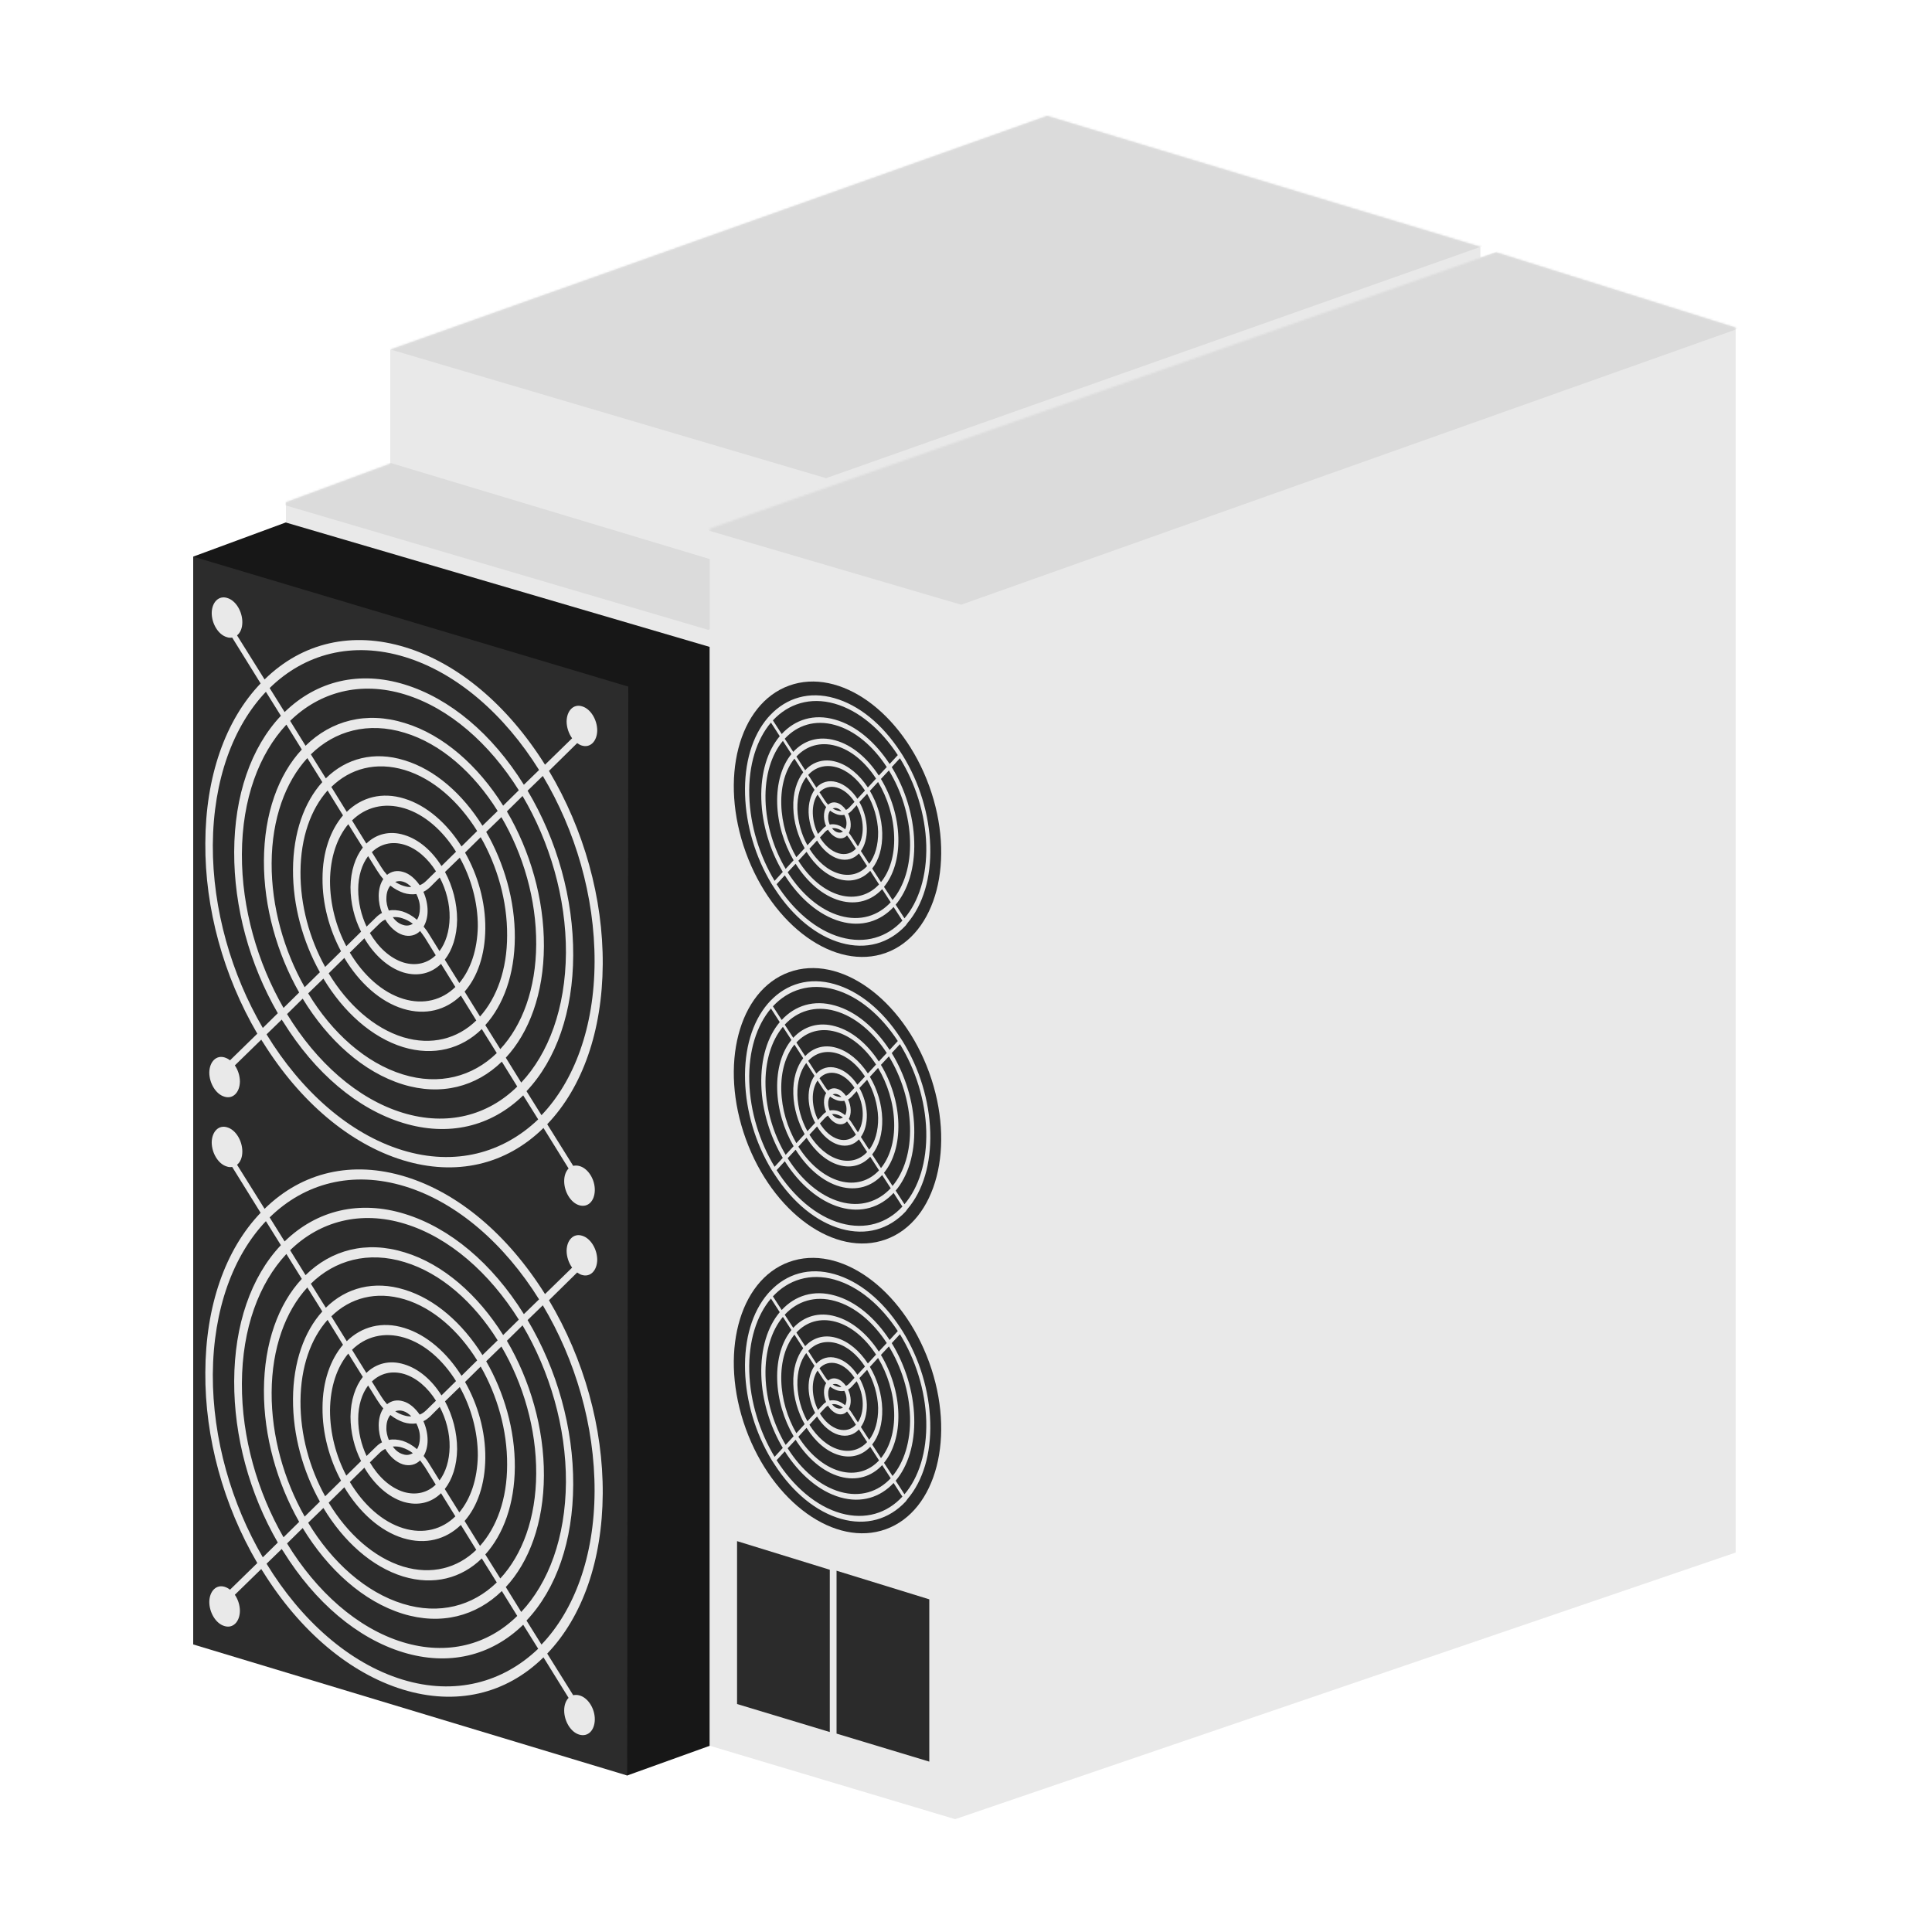
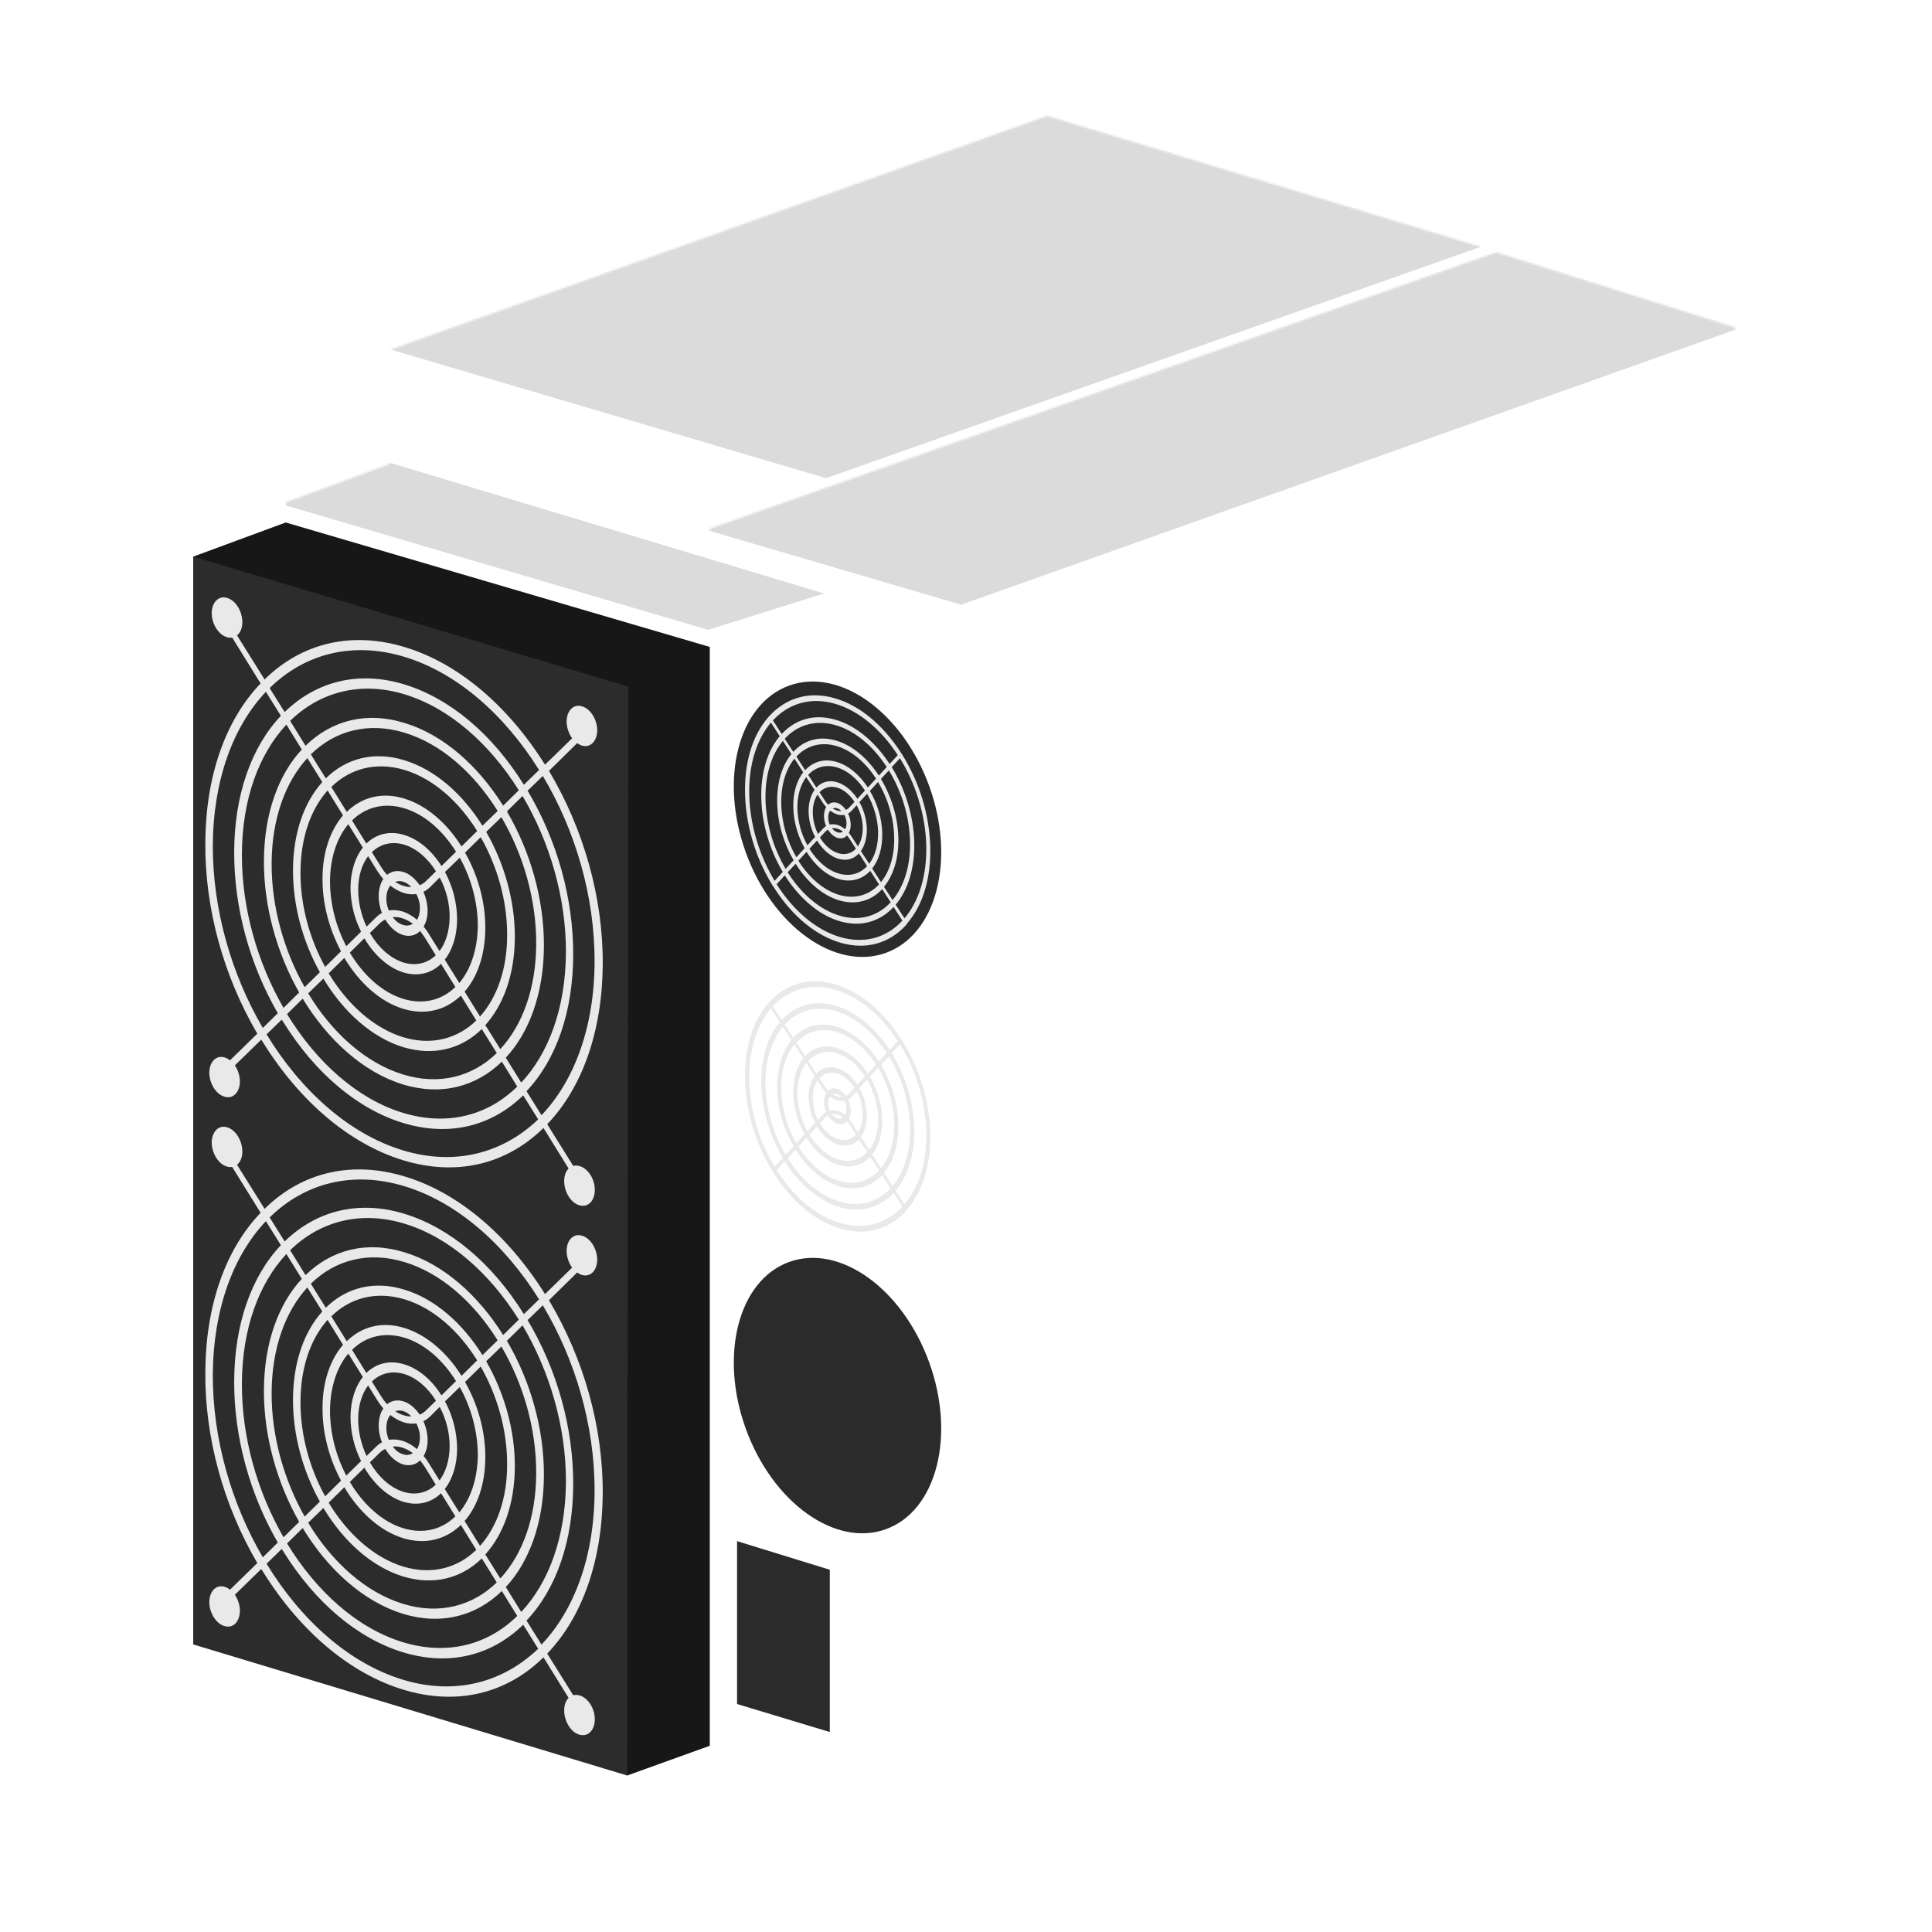
<svg xmlns="http://www.w3.org/2000/svg" width="1000" height="1000" viewBox="0 0 1000 1000" fill="none">
-   <path d="M148 260V289L366.245 348V613.417V903.607L766.228 760.45V127.844L542 60L202 181V240L148 260Z" fill="#E9E9E9" />
  <path d="M147.89 270.433L100 288.107L101.71 291.528L321.775 358.231V917.29L324.626 919L367.385 903.607V334.856L147.89 270.433Z" fill="#171717" />
  <path d="M100 288.107V851.156L324.626 919L325.196 355.381L100 288.107Z" fill="#2C2C2C" />
  <path d="M208.326 869.352C180.732 860.915 155.761 838.566 137.974 809.376L145.841 801.737C146.069 802.193 146.297 802.535 146.64 802.991C163.059 829.444 185.065 848.03 208.554 855.214C232.043 862.397 254.05 857.266 270.811 840.961L278.565 853.389C260.321 870.835 235.578 877.676 208.326 869.352ZM208.44 849.968C184.951 842.785 163.743 823.743 148.578 798.886L156.674 790.904C169.786 812.455 188.144 828.988 208.44 835.259C228.394 841.417 246.524 836.4 259.751 823.515L267.732 836.4C252.567 851.337 231.587 857.038 208.44 849.968ZM208.554 830.128C189.284 824.199 171.839 808.578 159.524 788.168L167.392 780.528C177.768 797.746 192.363 810.972 208.668 815.989C224.517 820.778 238.884 816.902 249.375 806.64L257.128 819.068C244.586 831.269 227.368 835.944 208.554 830.128ZM208.668 810.858C193.503 806.183 179.82 793.869 170.128 777.792L178.224 769.81C185.864 782.581 196.696 792.501 208.668 796.149C220.299 799.684 230.789 796.834 238.542 789.308L246.524 802.193C236.832 811.657 223.377 815.305 208.668 810.858ZM208.782 791.018C197.836 787.712 188.03 778.704 181.075 767.073L188.6 759.662C193.617 768.214 200.801 774.827 208.782 777.336C216.422 779.616 223.263 777.792 228.28 772.889L235.692 784.861C228.85 791.588 219.272 794.211 208.782 791.018ZM208.896 772.205C201.941 770.038 195.784 764.337 191.451 756.925L196.468 752.022C197.38 751.11 198.406 750.426 199.432 749.97C201.713 753.847 205.019 756.811 208.554 757.952C211.975 758.978 215.168 758.18 217.448 755.899C218.246 756.925 219.044 758.066 219.843 759.206L225.544 768.442C221.325 772.547 215.396 774.143 208.896 772.205ZM208.554 752.706C206.502 752.136 204.677 750.654 203.309 748.716C204.905 748.602 206.616 748.716 208.212 749.286C210.037 749.856 211.861 750.768 213.685 752.136C212.203 753.049 210.493 753.391 208.554 752.706ZM201.257 745.295C200.459 743.357 199.888 741.076 200.002 738.91C200.002 736.173 200.801 733.893 202.055 732.41C204.221 734.121 206.616 735.375 208.896 736.173C211.063 736.857 213.343 737.085 215.51 736.743C216.65 739.024 217.448 741.646 217.334 744.269C217.334 746.549 216.764 748.602 215.852 750.084C213.457 748.032 210.835 746.549 208.326 745.751C205.818 745.067 203.537 744.839 201.257 745.295ZM208.896 732.524C207.414 732.068 205.932 731.384 204.563 730.472C205.818 730.016 207.186 729.902 208.668 730.358C210.265 730.814 211.633 731.84 212.887 733.094C211.633 733.209 210.265 732.98 208.896 732.524ZM189.74 753.619C187.004 747.804 185.407 741.19 185.407 734.463C185.407 727.393 187.346 721.35 190.539 717.131L195.213 724.657C196.24 726.253 197.266 727.735 198.406 728.99C196.924 731.156 196.012 734.235 196.012 737.769C196.012 740.734 196.582 743.813 197.722 746.549C196.582 747.119 195.556 747.918 194.529 748.944L189.74 753.619ZM227.482 766.275L221.895 757.267C221.097 755.899 220.185 754.759 219.272 753.619C220.527 751.452 221.325 748.716 221.325 745.523C221.325 742.102 220.527 738.682 219.158 735.603C220.413 735.033 221.553 734.121 222.693 733.094L227.596 728.191C230.903 734.463 232.841 741.76 232.727 748.944C232.613 756.013 230.675 762.056 227.482 766.275ZM200.345 726.823C199.204 725.569 198.178 724.201 197.266 722.718L192.477 715.079C196.81 710.86 202.739 709.264 209.238 711.202C215.624 713.14 221.439 718.271 225.658 724.999L220.641 729.902C219.614 730.928 218.474 731.726 217.22 732.182C214.94 728.876 211.975 726.253 208.782 725.341C205.476 724.315 202.625 724.999 200.345 726.823ZM179.25 763.767C173.891 753.619 170.812 741.76 170.812 730.016C170.926 717.701 174.461 707.553 180.276 700.598L187.802 712.684C183.925 717.587 181.531 724.771 181.417 733.209C181.417 741.19 183.355 749.286 186.89 756.241L179.25 763.767ZM237.744 782.809L230.219 770.722C234.095 765.819 236.49 758.636 236.604 750.084C236.604 741.418 234.323 732.752 230.333 725.341L237.972 717.929C243.787 728.42 247.322 740.848 247.322 753.391C247.094 765.705 243.559 775.853 237.744 782.809ZM168.304 774.485C160.208 759.89 155.419 742.558 155.533 725.227C155.647 707.439 160.892 692.844 169.558 683.152L177.54 696.037C171.04 703.676 166.936 714.965 166.936 728.648C166.822 741.874 170.47 755.101 176.514 766.389L168.304 774.485ZM248.462 800.14L240.481 787.256C247.094 779.73 251.085 768.328 251.199 754.645C251.313 740.848 247.322 726.937 240.709 715.307L248.804 707.325C257.356 722.262 262.601 740.278 262.487 758.18C262.487 775.853 257.128 790.448 248.462 800.14ZM189.626 710.632L182.215 698.659C189.17 691.818 198.748 689.195 209.352 692.388C219.843 695.581 229.192 703.905 236.034 714.851L228.508 722.262C223.605 714.395 216.764 708.465 209.238 706.185C201.599 703.79 194.643 705.729 189.626 710.632ZM157.7 784.975C146.982 766.047 140.482 743.357 140.596 720.78C140.71 697.633 147.78 678.705 159.068 666.391L166.822 678.819C157.472 689.195 151.771 704.931 151.657 724.087C151.543 742.786 156.788 761.486 165.567 777.222L157.7 784.975ZM258.953 817.016L251.199 804.587C260.549 794.211 266.364 778.476 266.478 759.32C266.592 740.05 260.891 720.666 251.655 704.589L259.523 696.949C270.811 716.219 277.652 739.48 277.538 762.741C277.424 785.773 270.355 804.701 258.953 817.016ZM179.478 694.213L171.497 681.328C181.303 671.75 194.643 668.101 209.466 672.548C224.175 676.995 237.402 688.739 246.98 704.133L238.884 712.114C231.359 700.142 220.869 690.906 209.352 687.371C197.722 683.722 187.118 686.687 179.478 694.213ZM146.754 795.693C133.299 772.319 125.089 744.155 125.203 716.105C125.317 687.485 134.097 664.224 148.236 649.059L156.217 661.944C144.131 674.943 136.719 695.011 136.605 719.526C136.491 743.471 143.447 767.644 154.849 787.712L146.754 795.693ZM269.785 834.347L261.803 821.463C273.89 808.464 281.415 788.282 281.529 763.767C281.643 739.138 274.346 714.395 262.373 693.984L270.469 686.003C284.494 709.72 293.046 738.568 292.932 767.187C292.703 795.921 283.924 819.296 269.785 834.347ZM136.035 806.069C119.844 778.362 110.038 744.839 110.152 711.43C110.38 677.565 120.756 649.857 137.632 632.07L145.385 644.498C129.878 660.918 121.326 685.775 121.212 714.851C121.098 743.471 129.08 773.003 143.789 798.43L136.035 806.069ZM280.275 851.223L272.521 838.794C288.028 822.375 296.58 797.518 296.694 768.442C296.808 739.252 288.485 709.15 273.091 683.266L280.959 675.627C297.72 703.676 307.869 737.769 307.755 771.862C307.641 805.841 297.15 833.549 280.275 851.223ZM168.646 676.881L160.892 664.452C173.321 652.252 190.538 647.463 209.466 653.278C228.28 658.979 245.27 674.03 257.584 693.756L249.717 701.396C239.455 684.977 225.202 672.32 209.352 667.531C193.617 662.628 179.136 666.505 168.646 676.881ZM158.156 660.006L150.174 647.121C165.453 632.184 186.548 626.369 209.58 633.438C232.613 640.508 253.365 658.865 268.53 683.038L260.435 691.02C247.436 670.268 229.42 654.304 209.58 648.261C189.512 641.99 171.383 647.007 158.156 660.006ZM147.324 642.56L139.57 630.131C157.586 612.458 182.329 605.73 209.58 614.054C236.718 622.378 261.233 644.042 279.021 672.548L271.153 680.188C254.734 653.848 232.841 635.49 209.466 628.307C186.206 621.124 164.085 626.255 147.324 642.56ZM209.808 609.037C182.329 600.599 156.446 606.529 136.948 625.684L122.695 602.88C124.405 601.512 125.431 599.117 125.431 596.038C125.431 590.451 122.01 584.75 117.564 583.496C113.231 582.128 109.696 585.662 109.582 591.249C109.582 596.837 113.003 602.538 117.45 603.792C118.362 604.134 119.274 604.134 120.186 604.02L134.895 627.737C116.537 646.893 106.389 676.083 106.275 710.404C106.047 744.155 115.625 779.046 133.185 809.034L119.046 822.831C118.248 822.147 117.336 821.691 116.309 821.349C111.976 819.98 108.442 823.515 108.328 829.102C108.328 834.689 111.748 840.39 116.195 841.645C120.528 843.013 124.063 839.478 124.177 833.891C124.177 830.813 123.151 827.734 121.554 825.453L135.237 812.113C135.465 812.569 135.693 812.911 136.035 813.367C155.305 844.381 181.075 866.046 208.44 874.483C235.92 882.921 261.803 876.992 281.301 857.836L294.3 878.816C292.932 880.185 292.019 882.465 292.019 885.316C292.019 890.903 295.44 896.604 299.887 897.858C304.334 899.112 307.755 895.692 307.869 890.105C307.983 884.518 304.448 878.816 300.001 877.562C298.861 877.22 297.72 877.22 296.694 877.448L283.24 855.898C301.597 836.742 311.745 807.438 311.973 773.231C312.201 738.91 302.281 703.448 284.152 673.004L298.747 658.637C299.545 659.207 300.343 659.663 301.141 659.891C305.474 661.26 309.009 657.725 309.123 652.138C309.123 646.551 305.702 640.85 301.255 639.595C296.922 638.227 293.388 641.762 293.274 647.349C293.274 650.542 294.414 653.734 296.124 656.129L282.099 669.812C262.715 638.911 237.06 617.361 209.808 609.037Z" fill="#E9E9E9" />
  <path d="M208.326 595.352C180.732 586.915 155.761 564.566 137.974 535.376L145.841 527.737C146.069 528.193 146.297 528.535 146.64 528.991C163.059 555.444 185.065 574.03 208.554 581.214C232.043 588.397 254.05 583.266 270.811 566.961L278.565 579.389C260.321 596.835 235.578 603.676 208.326 595.352ZM208.44 575.968C184.951 568.785 163.743 549.743 148.578 524.886L156.674 516.904C169.786 538.455 188.144 554.988 208.44 561.259C228.394 567.417 246.524 562.4 259.751 549.515L267.732 562.4C252.567 577.337 231.587 583.038 208.44 575.968ZM208.554 556.128C189.284 550.199 171.839 534.578 159.524 514.168L167.392 506.528C177.768 523.746 192.363 536.972 208.668 541.989C224.517 546.778 238.884 542.902 249.375 532.64L257.128 545.068C244.586 557.269 227.368 561.944 208.554 556.128ZM208.668 536.858C193.503 532.183 179.82 519.869 170.128 503.792L178.224 495.81C185.864 508.581 196.696 518.501 208.668 522.149C220.299 525.684 230.789 522.834 238.542 515.308L246.524 528.193C236.832 537.657 223.377 541.305 208.668 536.858ZM208.782 517.018C197.836 513.712 188.03 504.704 181.075 493.073L188.6 485.662C193.617 494.214 200.801 500.827 208.782 503.336C216.422 505.616 223.263 503.792 228.28 498.889L235.692 510.861C228.85 517.588 219.272 520.211 208.782 517.018ZM208.896 498.205C201.941 496.038 195.784 490.337 191.451 482.925L196.468 478.022C197.38 477.11 198.406 476.426 199.432 475.97C201.713 479.847 205.019 482.811 208.554 483.952C211.975 484.978 215.168 484.18 217.448 481.899C218.246 482.925 219.044 484.066 219.843 485.206L225.544 494.442C221.325 498.547 215.396 500.143 208.896 498.205ZM208.554 478.706C206.502 478.136 204.677 476.654 203.309 474.716C204.905 474.602 206.616 474.716 208.212 475.286C210.037 475.856 211.861 476.768 213.685 478.136C212.203 479.049 210.493 479.391 208.554 478.706ZM201.257 471.295C200.459 469.357 199.888 467.076 200.002 464.91C200.002 462.173 200.801 459.893 202.055 458.41C204.221 460.121 206.616 461.375 208.896 462.173C211.063 462.857 213.343 463.085 215.51 462.743C216.65 465.024 217.448 467.646 217.334 470.269C217.334 472.549 216.764 474.602 215.852 476.084C213.457 474.032 210.835 472.549 208.326 471.751C205.818 471.067 203.537 470.839 201.257 471.295ZM208.896 458.524C207.414 458.068 205.932 457.384 204.563 456.472C205.818 456.016 207.186 455.902 208.668 456.358C210.265 456.814 211.633 457.84 212.887 459.094C211.633 459.209 210.265 458.98 208.896 458.524ZM189.74 479.619C187.004 473.804 185.407 467.19 185.407 460.463C185.407 453.393 187.346 447.35 190.539 443.131L195.213 450.657C196.24 452.253 197.266 453.735 198.406 454.99C196.924 457.156 196.012 460.235 196.012 463.769C196.012 466.734 196.582 469.813 197.722 472.549C196.582 473.119 195.556 473.918 194.529 474.944L189.74 479.619ZM227.482 492.275L221.895 483.267C221.097 481.899 220.185 480.759 219.272 479.619C220.527 477.452 221.325 474.716 221.325 471.523C221.325 468.102 220.527 464.682 219.158 461.603C220.413 461.033 221.553 460.121 222.693 459.094L227.596 454.191C230.903 460.463 232.841 467.76 232.727 474.944C232.613 482.013 230.675 488.056 227.482 492.275ZM200.345 452.823C199.204 451.569 198.178 450.201 197.266 448.718L192.477 441.079C196.81 436.86 202.739 435.264 209.238 437.202C215.624 439.14 221.439 444.271 225.658 450.999L220.641 455.902C219.614 456.928 218.474 457.726 217.22 458.182C214.94 454.876 211.975 452.253 208.782 451.341C205.476 450.315 202.625 450.999 200.345 452.823ZM179.25 489.767C173.891 479.619 170.812 467.76 170.812 456.016C170.926 443.701 174.461 433.553 180.276 426.598L187.802 438.684C183.925 443.587 181.531 450.771 181.417 459.209C181.417 467.19 183.355 475.286 186.89 482.241L179.25 489.767ZM237.744 508.809L230.219 496.722C234.095 491.819 236.49 484.636 236.604 476.084C236.604 467.418 234.323 458.752 230.333 451.341L237.972 443.929C243.787 454.42 247.322 466.848 247.322 479.391C247.094 491.705 243.559 501.853 237.744 508.809ZM168.304 500.485C160.208 485.89 155.419 468.558 155.533 451.227C155.647 433.439 160.892 418.844 169.558 409.152L177.54 422.037C171.04 429.676 166.936 440.965 166.936 454.648C166.822 467.874 170.47 481.101 176.514 492.389L168.304 500.485ZM248.462 526.14L240.481 513.256C247.094 505.73 251.085 494.328 251.199 480.645C251.313 466.848 247.322 452.937 240.709 441.307L248.804 433.325C257.356 448.262 262.601 466.278 262.487 484.18C262.487 501.853 257.128 516.448 248.462 526.14ZM189.626 436.632L182.215 424.659C189.17 417.818 198.748 415.195 209.352 418.388C219.843 421.581 229.192 429.905 236.034 440.851L228.508 448.262C223.605 440.395 216.764 434.465 209.238 432.185C201.599 429.79 194.643 431.729 189.626 436.632ZM157.7 510.975C146.982 492.047 140.482 469.357 140.596 446.78C140.71 423.633 147.78 404.705 159.068 392.391L166.822 404.819C157.472 415.195 151.771 430.931 151.657 450.087C151.543 468.786 156.788 487.486 165.567 503.222L157.7 510.975ZM258.953 543.016L251.199 530.587C260.549 520.211 266.364 504.476 266.478 485.32C266.592 466.05 260.891 446.666 251.655 430.589L259.523 422.949C270.811 442.219 277.652 465.48 277.538 488.741C277.424 511.773 270.355 530.701 258.953 543.016ZM179.478 420.213L171.497 407.328C181.303 397.75 194.643 394.101 209.466 398.548C224.175 402.995 237.402 414.739 246.98 430.133L238.884 438.114C231.359 426.142 220.869 416.906 209.352 413.371C197.722 409.722 187.118 412.687 179.478 420.213ZM146.754 521.693C133.299 498.319 125.089 470.155 125.203 442.105C125.317 413.485 134.097 390.224 148.236 375.059L156.217 387.944C144.131 400.943 136.719 421.011 136.605 445.526C136.491 469.471 143.447 493.644 154.849 513.712L146.754 521.693ZM269.785 560.347L261.803 547.463C273.89 534.464 281.415 514.282 281.529 489.767C281.643 465.138 274.346 440.395 262.373 419.984L270.469 412.003C284.494 435.72 293.046 464.568 292.932 493.187C292.703 521.921 283.924 545.296 269.785 560.347ZM136.035 532.069C119.844 504.362 110.038 470.839 110.152 437.43C110.38 403.565 120.756 375.857 137.632 358.07L145.385 370.498C129.878 386.918 121.326 411.775 121.212 440.851C121.098 469.471 129.08 499.003 143.789 524.43L136.035 532.069ZM280.275 577.223L272.521 564.794C288.028 548.375 296.58 523.518 296.694 494.442C296.808 465.252 288.485 435.15 273.091 409.266L280.959 401.627C297.72 429.676 307.869 463.769 307.755 497.862C307.641 531.841 297.15 559.549 280.275 577.223ZM168.646 402.881L160.892 390.452C173.321 378.252 190.538 373.463 209.466 379.278C228.28 384.979 245.27 400.03 257.584 419.756L249.717 427.396C239.455 410.977 225.202 398.32 209.352 393.531C193.617 388.628 179.136 392.505 168.646 402.881ZM158.156 386.006L150.174 373.121C165.453 358.184 186.548 352.369 209.58 359.438C232.613 366.508 253.365 384.865 268.53 409.038L260.435 417.02C247.436 396.268 229.42 380.304 209.58 374.261C189.512 367.99 171.383 373.007 158.156 386.006ZM147.324 368.56L139.57 356.131C157.586 338.458 182.329 331.73 209.58 340.054C236.718 348.378 261.233 370.042 279.021 398.548L271.153 406.188C254.734 379.848 232.841 361.49 209.466 354.307C186.206 347.124 164.085 352.255 147.324 368.56ZM209.808 335.037C182.329 326.599 156.446 332.529 136.948 351.684L122.695 328.88C124.405 327.512 125.431 325.117 125.431 322.038C125.431 316.451 122.01 310.75 117.564 309.496C113.231 308.128 109.696 311.662 109.582 317.249C109.582 322.837 113.003 328.538 117.45 329.792C118.362 330.134 119.274 330.134 120.186 330.02L134.895 353.737C116.537 372.893 106.389 402.083 106.275 436.404C106.047 470.155 115.625 505.046 133.185 535.034L119.046 548.831C118.248 548.147 117.336 547.691 116.309 547.349C111.976 545.98 108.442 549.515 108.328 555.102C108.328 560.689 111.748 566.39 116.195 567.645C120.528 569.013 124.063 565.478 124.177 559.891C124.177 556.813 123.151 553.734 121.554 551.453L135.237 538.113C135.465 538.569 135.693 538.911 136.035 539.367C155.305 570.381 181.075 592.046 208.44 600.483C235.92 608.921 261.803 602.992 281.301 583.836L294.3 604.816C292.932 606.185 292.019 608.465 292.019 611.316C292.019 616.903 295.44 622.604 299.887 623.858C304.334 625.112 307.755 621.692 307.869 616.105C307.983 610.518 304.448 604.816 300.001 603.562C298.861 603.22 297.72 603.22 296.694 603.448L283.24 581.898C301.597 562.742 311.745 533.438 311.973 499.231C312.201 464.91 302.281 429.448 284.152 399.004L298.747 384.637C299.545 385.207 300.343 385.663 301.141 385.891C305.474 387.26 309.009 383.725 309.123 378.138C309.123 372.551 305.702 366.85 301.255 365.595C296.922 364.227 293.388 367.762 293.274 373.349C293.274 376.542 294.414 379.734 296.124 382.129L282.099 395.812C262.715 364.911 237.06 343.361 209.808 335.037Z" fill="#E9E9E9" />
  <mask id="mask0_2_141" style="mask-type:alpha" maskUnits="userSpaceOnUse" x="148" y="60" width="626" height="844">
    <path d="M148 260V289L366.245 348V613.417V903.607L773.228 762.45V129.844L542 60L202 181V240L148 260Z" fill="#E9E9E9" />
  </mask>
  <g mask="url(#mask0_2_141)">
    <path d="M427.558 247.504L194 178.5L201.221 172.819L599.733 32L835 103.5L427.558 247.504Z" fill="#DBDBDB" />
    <path d="M366.5 326L426.558 307.189L189.389 235.785L108.5 250L366.5 326Z" fill="#DBDBDB" />
  </g>
-   <path d="M367.38 273.6V903.6L494.38 941.6L898.38 803.6V169.6L774.38 130.6L367.38 273.6Z" fill="#E9E9E9" />
  <mask id="mask1_2_141" style="mask-type:alpha" maskUnits="userSpaceOnUse" x="367" y="130" width="532" height="812">
    <path d="M367.38 273.6V903.6L494.38 941.6L898.38 803.6V169.6L774.38 130.6L367.38 273.6Z" fill="#E9E9E9" />
  </mask>
  <g mask="url(#mask1_2_141)">
    <path d="M497.5 313L334 265L786.5 126.5L915.5 164.5L497.5 313Z" fill="#DBDBDB" />
  </g>
  <path d="M381.5 797.688V882L429.5 896.5V812.5L381.5 797.688Z" fill="#2B2B2B" />
-   <path d="M433 813V897.312L481 911.812V827.812L433 813Z" fill="#2B2B2B" />
  <ellipse cx="433.489" cy="424.034" rx="50.476" ry="73.556" transform="rotate(-19.914 433.489 424.034)" fill="#2B2B2B" />
-   <ellipse cx="433.489" cy="572.35" rx="50.476" ry="73.556" transform="rotate(-19.914 433.489 572.35)" fill="#2B2B2B" />
  <ellipse cx="433.489" cy="722.35" rx="50.476" ry="73.556" transform="rotate(-19.914 433.489 722.35)" fill="#2B2B2B" />
-   <path fill-rule="evenodd" clip-rule="evenodd" d="M400.551 757.444C400.682 757.695 400.812 757.882 401.005 758.13C410.366 772.614 422.604 782.604 435.434 786.199C448.263 789.794 460.066 786.537 468.828 777.133L469.713 775.893C477.795 766.447 481.962 752.412 481.49 736.171C481.017 719.865 475.965 703.201 467.169 689.018L466.064 687.332C456.705 672.913 444.533 663.048 431.765 659.451C419.059 655.852 407.195 659.11 398.433 668.515L397.42 669.632C389.338 679.078 385.171 693.113 385.643 709.354C386.106 725.341 390.963 741.693 399.38 755.634L400.551 757.444ZM401.978 755.803C410.632 769.417 422.446 779.676 435.276 783.271C447.918 786.809 459.156 783.252 467.08 774.64L462.529 767.586C455.615 775.017 445.906 778.141 435.006 775.056C423.919 771.914 413.692 763.005 406.208 751.202L401.978 755.803ZM407.699 749.623C414.73 760.804 424.448 769.219 434.974 772.188C445.251 775.102 454.473 772.185 461.03 765.149L456.61 758.345C451.127 764.262 443.432 766.683 434.776 764.289C425.869 761.777 417.737 754.648 411.812 745.216L407.699 749.623ZM413.241 743.639C418.775 752.447 426.398 759.082 434.682 761.424C442.715 763.646 449.922 761.369 454.987 755.912L450.436 748.857C446.383 753.198 440.764 754.976 434.412 753.208C427.873 751.383 421.835 746.035 417.471 739.038L413.241 743.639ZM418.962 737.459C422.935 743.831 428.401 748.688 434.38 750.341C440.109 751.938 445.239 750.303 448.814 746.424L444.588 739.869C441.965 742.696 438.3 743.837 434.129 742.698C429.768 741.439 425.763 737.873 422.894 733.186L418.962 737.459ZM424.385 731.607C426.863 735.669 430.296 738.744 434.096 739.831C437.645 740.798 440.821 739.801 443.027 737.434L439.775 732.376C439.323 731.754 438.87 731.131 438.42 730.572C437.229 731.886 435.518 732.389 433.65 731.876C431.718 731.302 429.876 729.705 428.572 727.58C428.026 727.853 427.484 728.254 427.007 728.779L424.385 731.607ZM430.645 726.811C431.42 727.869 432.434 728.665 433.554 728.947C434.614 729.294 435.532 729.073 436.317 728.537C435.306 727.805 434.303 727.328 433.306 727.042C432.433 726.752 431.506 726.719 430.645 726.811ZM428.678 721.393C428.656 722.605 429.006 723.868 429.473 724.937C430.697 724.642 431.934 724.728 433.303 725.066C434.674 725.467 436.118 726.249 437.451 727.352C437.916 726.508 438.187 725.352 438.145 724.078C438.159 722.612 437.679 721.161 437.021 719.907C435.856 720.137 434.619 720.05 433.435 719.706C432.188 719.301 430.87 718.643 429.668 717.726C429.017 718.577 428.627 719.864 428.678 721.393ZM430.988 716.599C431.745 717.084 432.559 717.44 433.368 717.669C434.117 717.899 434.86 718.002 435.536 717.916C434.835 717.238 434.077 716.689 433.205 716.463C432.396 716.234 431.658 716.322 430.988 716.599ZM420.706 719.168C420.829 722.926 421.814 726.591 423.4 729.79L425.903 727.094C426.439 726.503 426.979 726.039 427.585 725.7C426.918 724.192 426.554 722.483 426.499 720.827C426.434 718.853 426.871 717.117 427.633 715.881C426.993 715.2 426.411 714.391 425.827 713.517L423.162 709.397C421.514 711.81 420.576 715.22 420.706 719.168ZM440.849 731.257L444.035 736.189C445.683 733.776 446.62 730.367 446.552 726.416C446.482 722.402 445.301 718.361 443.398 714.917L440.837 717.742C440.24 718.335 439.64 718.865 438.973 719.206C439.769 720.901 440.263 722.797 440.326 724.708C440.384 726.491 440.003 728.034 439.365 729.266C439.879 729.887 440.393 730.507 440.849 731.257ZM426.901 712.398C427.422 713.21 428.001 713.956 428.641 714.636C429.84 713.577 431.369 713.144 433.175 713.659C434.918 714.111 436.568 715.523 437.862 717.33C438.532 717.053 439.133 716.587 439.669 715.995L442.292 713.168C439.888 709.485 436.65 706.723 433.162 705.754C429.613 704.786 426.437 705.783 424.172 708.216L426.901 712.398ZM412.735 716.944C412.95 723.503 414.832 730.072 417.915 735.644L421.907 731.306C419.868 727.484 418.672 722.996 418.526 718.538C418.433 713.824 419.595 709.769 421.601 706.962L417.311 700.345C414.295 704.333 412.57 710.064 412.735 716.944ZM445.596 738.624L449.886 745.241C452.902 741.253 454.627 735.523 454.524 728.641C454.294 721.635 452.155 714.757 448.819 709.001L444.825 713.276C447.118 717.345 448.51 722.144 448.669 726.984C448.764 731.762 447.602 735.817 445.596 738.624ZM404.387 714.54C404.643 724.222 407.55 733.817 412.194 741.825L416.484 737.158C413.01 730.96 410.795 723.638 410.614 716.248C410.363 708.606 412.375 702.228 415.748 697.846L411.197 690.792C406.69 696.359 404.122 704.603 404.387 714.54ZM451.447 747.676L455.998 754.731C460.505 749.164 463.134 740.917 462.81 731.046C462.543 721.046 459.377 711.077 454.48 702.886L450.25 707.488C454.039 713.866 456.451 721.565 456.643 729.272C456.832 736.917 454.884 743.356 451.447 747.676ZM418.324 699.228L422.55 705.783C425.172 702.956 428.897 701.75 433.07 702.951C437.18 704.092 440.988 707.282 443.782 711.589L447.715 707.316C443.816 701.324 438.608 696.841 432.879 695.244C427.088 693.649 421.958 695.284 418.324 699.228ZM396.23 712.322C396.583 724.933 400.513 737.491 406.654 747.872L410.765 743.402C405.73 734.769 402.552 724.418 402.27 713.972C401.981 703.271 404.774 694.381 409.638 688.42L405.219 681.616C399.342 688.695 395.868 699.392 396.23 712.322ZM457.559 757.166L461.978 763.97C467.916 756.89 471.391 746.193 471.03 733.326C470.665 720.333 466.54 707.463 460.084 696.9L455.971 701.307C461.259 710.122 464.697 720.848 464.988 731.612C465.278 742.313 462.423 751.205 457.559 757.166ZM412.212 689.738L416.763 696.793C420.755 692.454 426.433 690.61 432.787 692.442C439.077 694.211 444.918 699.184 449.206 705.737L453.436 701.135C447.976 692.708 440.61 686.383 432.577 684.161C424.482 681.94 417.337 684.215 412.212 689.738ZM387.823 709.984C388.276 725.652 393.231 741.236 400.933 754.053L405.163 749.451C398.631 738.445 394.428 725.068 394.05 711.692C393.662 697.998 397.301 686.658 403.596 679.183L399.045 672.129C391.68 680.85 387.36 693.997 387.823 709.984ZM463.601 766.403L468.152 773.458C475.519 764.8 479.837 751.589 479.433 735.537C478.97 719.55 473.818 703.59 465.801 690.592L461.571 695.194C468.418 706.381 472.816 720.071 473.206 733.829C473.594 747.523 469.896 758.928 463.601 766.403ZM406.169 680.501L410.589 687.305C416.07 681.324 423.827 678.901 432.423 681.361C441.079 683.754 449.016 690.57 454.865 699.558L458.978 695.152C451.959 684.353 442.499 676.248 432.223 673.398C421.884 670.486 412.665 673.466 406.169 680.501ZM400.057 671.012L404.609 678.066C411.52 670.571 421.229 667.448 432.193 670.594C443.029 673.617 453.061 682.213 460.469 693.573L464.699 688.971C456.057 675.739 444.502 665.855 431.921 662.315C419.34 658.775 408.043 662.398 400.057 671.012Z" fill="#E9E9E9" />
  <path fill-rule="evenodd" clip-rule="evenodd" d="M400.551 607.313C400.682 607.563 400.812 607.75 401.005 607.999C410.366 622.482 422.604 632.472 435.434 636.067C448.263 639.662 460.066 636.406 468.828 627.002L469.713 625.761C477.795 616.316 481.962 602.281 481.49 586.039C481.017 569.734 475.965 553.069 467.169 538.886L466.064 537.201C456.705 522.782 444.533 512.917 431.765 509.32C419.059 505.721 407.195 508.979 398.433 518.383L397.42 519.5C389.338 528.946 385.171 542.981 385.643 559.223C386.106 575.209 390.963 591.562 399.38 605.502L400.551 607.313ZM401.978 605.672C410.632 619.286 422.446 629.545 435.276 633.14C447.918 636.677 459.156 633.121 467.08 624.509L462.529 617.454C455.615 624.885 445.906 628.009 435.006 624.925C423.919 621.782 413.692 612.874 406.208 601.07L401.978 605.672ZM407.699 599.491C414.73 610.672 424.448 619.087 434.974 622.057C445.251 624.971 454.473 622.054 461.03 615.017L456.61 608.213C451.127 614.131 443.432 616.551 434.776 614.158C425.869 611.645 417.737 604.517 411.812 595.085L407.699 599.491ZM413.241 593.508C418.775 602.315 426.398 608.95 434.682 611.292C442.715 613.515 449.922 611.238 454.987 605.78L450.436 598.726C446.383 603.066 440.764 604.845 434.412 603.077C427.873 601.252 421.835 595.903 417.471 588.906L413.241 593.508ZM418.962 587.327C422.935 593.7 428.401 598.557 434.38 600.209C440.109 601.806 445.239 600.171 448.814 596.293L444.588 589.737C441.965 592.565 438.3 593.705 434.129 592.567C429.768 591.308 425.763 587.742 422.894 583.054L418.962 587.327ZM424.385 581.475C426.863 585.538 430.296 588.613 434.096 589.699C437.645 590.667 440.821 589.67 443.027 587.302L439.775 582.245C439.323 581.622 438.87 581 438.42 580.441C437.229 581.755 435.518 582.257 433.65 581.745C431.718 581.171 429.876 579.574 428.572 577.449C428.026 577.722 427.484 578.122 427.007 578.648L424.385 581.475ZM430.645 576.679C431.42 577.738 432.434 578.533 433.554 578.815C434.614 579.163 435.532 578.942 436.317 578.406C435.306 577.674 434.303 577.197 433.306 576.911C432.433 576.621 431.506 576.587 430.645 576.679ZM428.678 571.261C428.656 572.473 429.006 573.737 429.473 574.805C430.697 574.51 431.934 574.597 433.303 574.935C434.674 575.336 436.118 576.117 437.451 577.221C437.916 576.377 438.187 575.221 438.145 573.947C438.159 572.48 437.679 571.03 437.021 569.776C435.856 570.006 434.619 569.919 433.435 569.575C432.188 569.17 430.87 568.512 429.668 567.595C429.017 568.445 428.627 569.733 428.678 571.261ZM430.988 566.468C431.745 566.953 432.559 567.309 433.368 567.537C434.117 567.768 434.86 567.871 435.536 567.785C434.835 567.106 434.077 566.558 433.205 566.331C432.396 566.103 431.658 566.191 430.988 566.468ZM420.706 569.037C420.829 572.794 421.814 576.459 423.4 579.659L425.903 576.963C426.439 576.371 426.979 575.907 427.585 575.569C426.918 574.06 426.554 572.351 426.499 570.695C426.434 568.721 426.871 566.985 427.633 565.749C426.993 565.069 426.411 564.259 425.827 563.386L423.162 559.266C421.514 561.679 420.576 565.088 420.706 569.037ZM440.849 581.126L444.035 586.058C445.683 583.645 446.62 580.235 446.552 576.285C446.482 572.271 445.301 568.229 443.398 564.785L440.837 567.611C440.24 568.204 439.64 568.734 438.973 569.074C439.769 570.77 440.263 572.666 440.326 574.577C440.384 576.36 440.003 577.902 439.365 579.135C439.879 579.755 440.393 580.376 440.849 581.126ZM426.901 562.267C427.422 563.078 428.001 563.824 428.641 564.505C429.84 563.445 431.369 563.013 433.175 563.527C434.918 563.98 436.568 565.392 437.862 567.198C438.532 566.921 439.133 566.455 439.669 565.864L442.292 563.037C439.888 559.354 436.65 556.591 433.162 555.622C429.613 554.655 426.437 555.652 424.172 558.085L426.901 562.267ZM412.735 566.812C412.95 573.372 414.832 579.94 417.915 585.513L421.907 581.174C419.868 577.352 418.672 572.865 418.526 568.407C418.433 563.692 419.595 559.638 421.601 556.831L417.311 550.214C414.295 554.202 412.57 559.932 412.735 566.812ZM445.596 588.493L449.886 595.11C452.902 591.122 454.627 585.391 454.524 578.509C454.294 571.504 452.155 564.625 448.819 558.869L444.825 563.145C447.118 567.213 448.51 572.013 448.669 576.853C448.764 581.631 447.602 585.686 445.596 588.493ZM404.387 564.409C404.643 574.091 407.55 583.686 412.194 591.693L416.484 587.026C413.01 580.829 410.795 573.506 410.614 566.117C410.363 558.475 412.375 552.097 415.748 547.715L411.197 540.66C406.69 546.227 404.122 554.472 404.387 564.409ZM451.447 597.545L455.998 604.6C460.505 599.033 463.134 590.786 462.81 580.915C462.543 570.914 459.377 560.945 454.48 552.755L450.25 557.356C454.039 563.735 456.451 571.433 456.643 579.141C456.832 586.785 454.884 593.224 451.447 597.545ZM418.324 549.097L422.55 555.652C425.172 552.824 428.897 551.618 433.07 552.82C437.18 553.96 440.988 557.15 443.782 561.457L447.715 557.184C443.816 551.192 438.608 546.709 432.879 545.112C427.088 543.517 421.958 545.152 418.324 549.097ZM396.23 562.19C396.583 574.802 400.513 587.359 406.654 597.741L410.765 593.27C405.73 584.638 402.552 574.287 402.27 563.841C401.981 553.14 404.774 544.25 409.638 538.289L405.219 531.485C399.342 538.563 395.868 549.26 396.23 562.19ZM457.559 607.035L461.978 613.839C467.916 606.758 471.391 596.061 471.03 583.195C470.665 570.201 466.54 557.331 460.084 546.769L455.971 551.176C461.259 559.991 464.697 570.716 464.988 581.481C465.278 592.182 462.423 601.073 457.559 607.035ZM412.212 539.607L416.763 546.662C420.755 542.323 426.433 540.479 432.787 542.31C439.077 544.08 444.918 549.052 449.206 555.605L453.436 551.004C447.976 542.576 440.61 536.252 432.577 534.029C424.482 531.809 417.337 534.083 412.212 539.607ZM387.823 559.852C388.276 575.521 393.231 591.105 400.933 603.921L405.163 599.32C398.631 588.314 394.428 574.936 394.05 561.56C393.662 547.866 397.301 536.526 403.596 529.052L399.045 521.997C391.68 530.718 387.36 543.866 387.823 559.852ZM463.601 616.272L468.152 623.326C475.519 614.669 479.837 601.458 479.433 585.405C478.97 569.419 473.818 553.458 465.801 540.461L461.571 545.063C468.418 556.25 472.816 569.94 473.206 583.697C473.594 597.391 469.896 608.797 463.601 616.272ZM406.169 530.37L410.589 537.174C416.07 531.192 423.827 528.77 432.423 531.229C441.079 533.623 449.016 540.438 454.865 549.427L458.978 545.02C451.959 534.222 442.499 526.117 432.223 523.267C421.884 520.355 412.665 523.335 406.169 530.37ZM400.057 520.88L404.609 527.935C411.52 520.44 421.229 517.316 432.193 520.462C443.029 523.486 453.061 532.082 460.469 543.441L464.699 538.84C456.057 525.608 444.502 515.723 431.921 512.184C419.34 508.644 408.043 512.266 400.057 520.88Z" fill="#E9E9E9" />
  <path fill-rule="evenodd" clip-rule="evenodd" d="M400.551 459.313C400.682 459.563 400.812 459.75 401.005 459.999C410.366 474.482 422.604 484.472 435.434 488.067C448.263 491.663 460.066 488.406 468.828 479.002L469.713 477.761C477.795 468.316 481.962 454.281 481.49 438.039C481.017 421.734 475.965 405.069 467.169 390.886L466.064 389.201C456.705 374.782 444.533 364.917 431.765 361.32C419.059 357.721 407.195 360.979 398.433 370.383L397.42 371.5C389.338 380.946 385.171 394.981 385.643 411.223C386.106 427.209 390.963 443.562 399.38 457.502L400.551 459.313ZM401.978 457.672C410.632 471.286 422.446 481.545 435.276 485.14C447.918 488.677 459.156 485.121 467.08 476.509L462.529 469.454C455.615 476.886 445.906 480.009 435.006 476.925C423.919 473.782 413.692 464.874 406.208 453.07L401.978 457.672ZM407.699 451.491C414.73 462.672 424.448 471.087 434.974 474.057C445.251 476.971 454.473 474.054 461.03 467.017L456.61 460.213C451.127 466.131 443.432 468.551 434.776 466.158C425.869 463.645 417.737 456.517 411.812 447.085L407.699 451.491ZM413.241 445.508C418.775 454.315 426.398 460.95 434.682 463.292C442.715 465.515 449.922 463.238 454.987 457.78L450.436 450.726C446.383 455.066 440.764 456.845 434.412 455.077C427.873 453.252 421.835 447.903 417.471 440.906L413.241 445.508ZM418.962 439.327C422.935 445.7 428.401 450.557 434.38 452.209C440.109 453.806 445.239 452.171 448.814 448.293L444.588 441.737C441.965 444.565 438.3 445.705 434.129 444.567C429.768 443.308 425.763 439.742 422.894 435.054L418.962 439.327ZM424.385 433.475C426.863 437.538 430.296 440.613 434.096 441.699C437.645 442.667 440.821 441.67 443.027 439.302L439.775 434.245C439.323 433.622 438.87 433 438.42 432.441C437.229 433.755 435.518 434.257 433.65 433.745C431.718 433.171 429.876 431.574 428.572 429.449C428.026 429.722 427.484 430.122 427.007 430.648L424.385 433.475ZM430.645 428.68C431.42 429.738 432.434 430.533 433.554 430.815C434.614 431.163 435.532 430.942 436.317 430.406C435.306 429.674 434.303 429.197 433.306 428.911C432.433 428.621 431.506 428.587 430.645 428.68ZM428.678 423.261C428.656 424.473 429.006 425.737 429.473 426.805C430.697 426.51 431.934 426.597 433.303 426.935C434.674 427.336 436.118 428.117 437.451 429.221C437.916 428.377 438.187 427.221 438.145 425.947C438.159 424.48 437.679 423.03 437.021 421.776C435.856 422.006 434.619 421.919 433.435 421.575C432.188 421.17 430.87 420.512 429.668 419.595C429.017 420.445 428.627 421.733 428.678 423.261ZM430.988 418.468C431.745 418.953 432.559 419.309 433.368 419.537C434.117 419.768 434.86 419.871 435.536 419.785C434.835 419.107 434.077 418.558 433.205 418.331C432.396 418.103 431.658 418.191 430.988 418.468ZM420.706 421.037C420.829 424.794 421.814 428.459 423.4 431.659L425.903 428.963C426.439 428.371 426.979 427.907 427.585 427.569C426.918 426.061 426.554 424.351 426.499 422.695C426.434 420.721 426.871 418.986 427.633 417.749C426.993 417.069 426.411 416.259 425.827 415.386L423.162 411.266C421.514 413.679 420.576 417.088 420.706 421.037ZM440.849 433.126L444.035 438.058C445.683 435.645 446.62 432.235 446.552 428.285C446.482 424.271 445.301 420.229 443.398 416.785L440.837 419.611C440.24 420.204 439.64 420.734 438.973 421.075C439.769 422.77 440.263 424.666 440.326 426.577C440.384 428.36 440.003 429.902 439.365 431.135C439.879 431.755 440.393 432.376 440.849 433.126ZM426.901 414.267C427.422 415.079 428.001 415.825 428.641 416.505C429.84 415.445 431.369 415.013 433.175 415.527C434.918 415.98 436.568 417.392 437.862 419.198C438.532 418.921 439.133 418.455 439.669 417.864L442.292 415.037C439.888 411.354 436.65 408.591 433.162 407.622C429.613 406.655 426.437 407.652 424.172 410.085L426.901 414.267ZM412.735 418.812C412.95 425.372 414.832 431.94 417.915 437.513L421.907 433.174C419.868 429.352 418.672 424.865 418.526 420.407C418.433 415.692 419.595 411.638 421.601 408.831L417.311 402.214C414.295 406.202 412.57 411.932 412.735 418.812ZM445.596 440.493L449.886 447.11C452.902 443.122 454.627 437.391 454.524 430.509C454.294 423.504 452.155 416.625 448.819 410.87L444.825 415.145C447.118 419.213 448.51 424.013 448.669 428.853C448.764 433.631 447.602 437.686 445.596 440.493ZM404.387 416.409C404.643 426.091 407.55 435.686 412.194 443.694L416.484 439.026C413.01 432.829 410.795 425.506 410.614 418.117C410.363 410.475 412.375 404.097 415.748 399.715L411.197 392.66C406.69 398.227 404.122 406.472 404.387 416.409ZM451.447 449.545L455.998 456.6C460.505 451.033 463.134 442.786 462.81 432.915C462.543 422.914 459.377 412.945 454.48 404.755L450.25 409.356C454.039 415.735 456.451 423.433 456.643 431.141C456.832 438.785 454.884 445.224 451.447 449.545ZM418.324 401.097L422.55 407.652C425.172 404.824 428.897 403.618 433.07 404.82C437.18 405.96 440.988 409.15 443.782 413.458L447.715 409.184C443.816 403.192 438.608 398.709 432.879 397.112C427.088 395.517 421.958 397.152 418.324 401.097ZM396.23 414.19C396.583 426.802 400.513 439.359 406.654 449.741L410.765 445.27C405.73 436.638 402.552 426.287 402.27 415.841C401.981 405.14 404.774 396.25 409.638 390.289L405.219 383.485C399.342 390.563 395.868 401.26 396.23 414.19ZM457.559 459.035L461.978 465.839C467.916 458.758 471.391 448.061 471.03 435.195C470.665 422.201 466.54 409.331 460.084 398.769L455.971 403.176C461.259 411.991 464.697 422.716 464.988 433.481C465.278 444.182 462.423 453.073 457.559 459.035ZM412.212 391.607L416.763 398.662C420.755 394.323 426.433 392.479 432.787 394.31C439.077 396.08 444.918 401.052 449.206 407.605L453.436 403.004C447.976 394.577 440.61 388.252 432.577 386.029C424.482 383.809 417.337 386.083 412.212 391.607ZM387.823 411.852C388.276 427.521 393.231 443.105 400.933 455.921L405.163 451.32C398.631 440.314 394.428 426.936 394.05 413.56C393.662 399.866 397.301 388.526 403.596 381.052L399.045 373.997C391.68 382.718 387.36 395.866 387.823 411.852ZM463.601 468.272L468.152 475.326C475.519 466.669 479.837 453.458 479.433 437.405C478.97 421.419 473.818 405.458 465.801 392.461L461.571 397.063C468.418 408.25 472.816 421.94 473.206 435.697C473.594 449.391 469.896 460.797 463.601 468.272ZM406.169 382.37L410.589 389.174C416.07 383.192 423.827 380.77 432.423 383.229C441.079 385.623 449.016 392.438 454.865 401.427L458.978 397.02C451.959 386.222 442.499 378.117 432.223 375.267C421.884 372.355 412.665 375.335 406.169 382.37ZM400.057 372.88L404.609 379.935C411.52 372.44 421.229 369.316 432.193 372.463C443.029 375.486 453.061 384.082 460.469 395.441L464.699 390.84C456.057 377.608 444.502 367.723 431.921 364.184C419.34 360.644 408.043 364.266 400.057 372.88Z" fill="#E9E9E9" />
</svg>